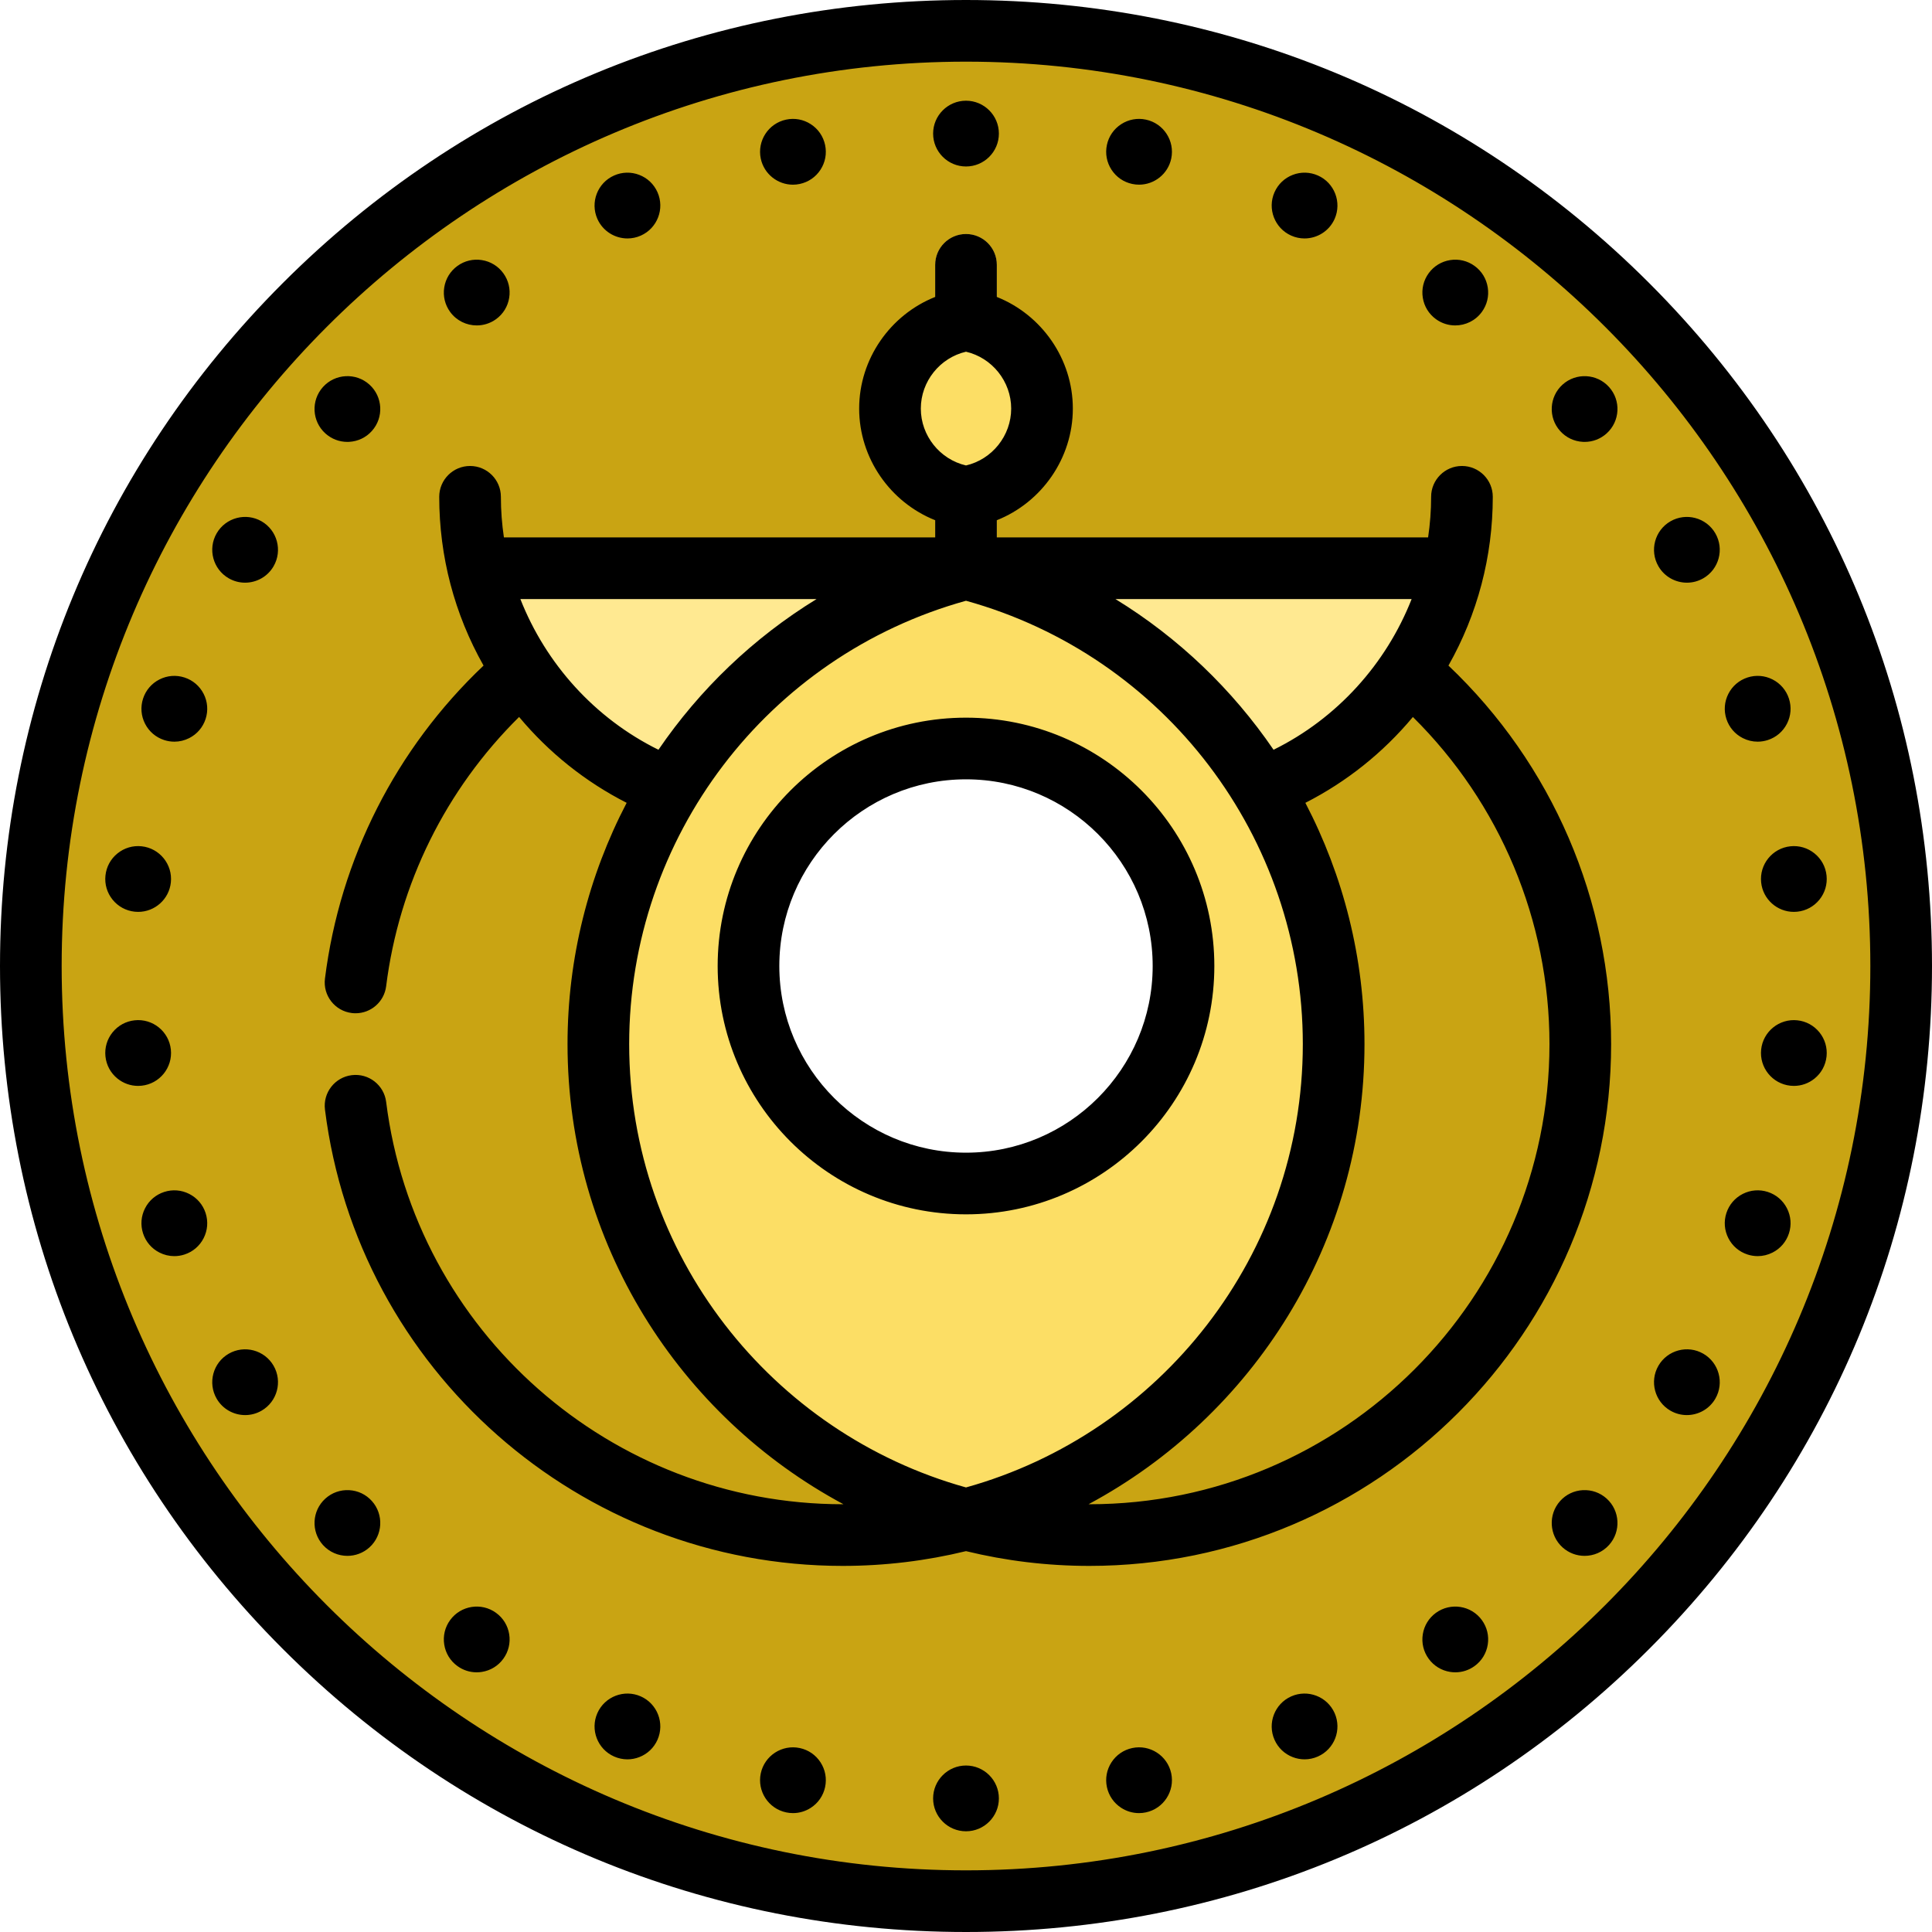
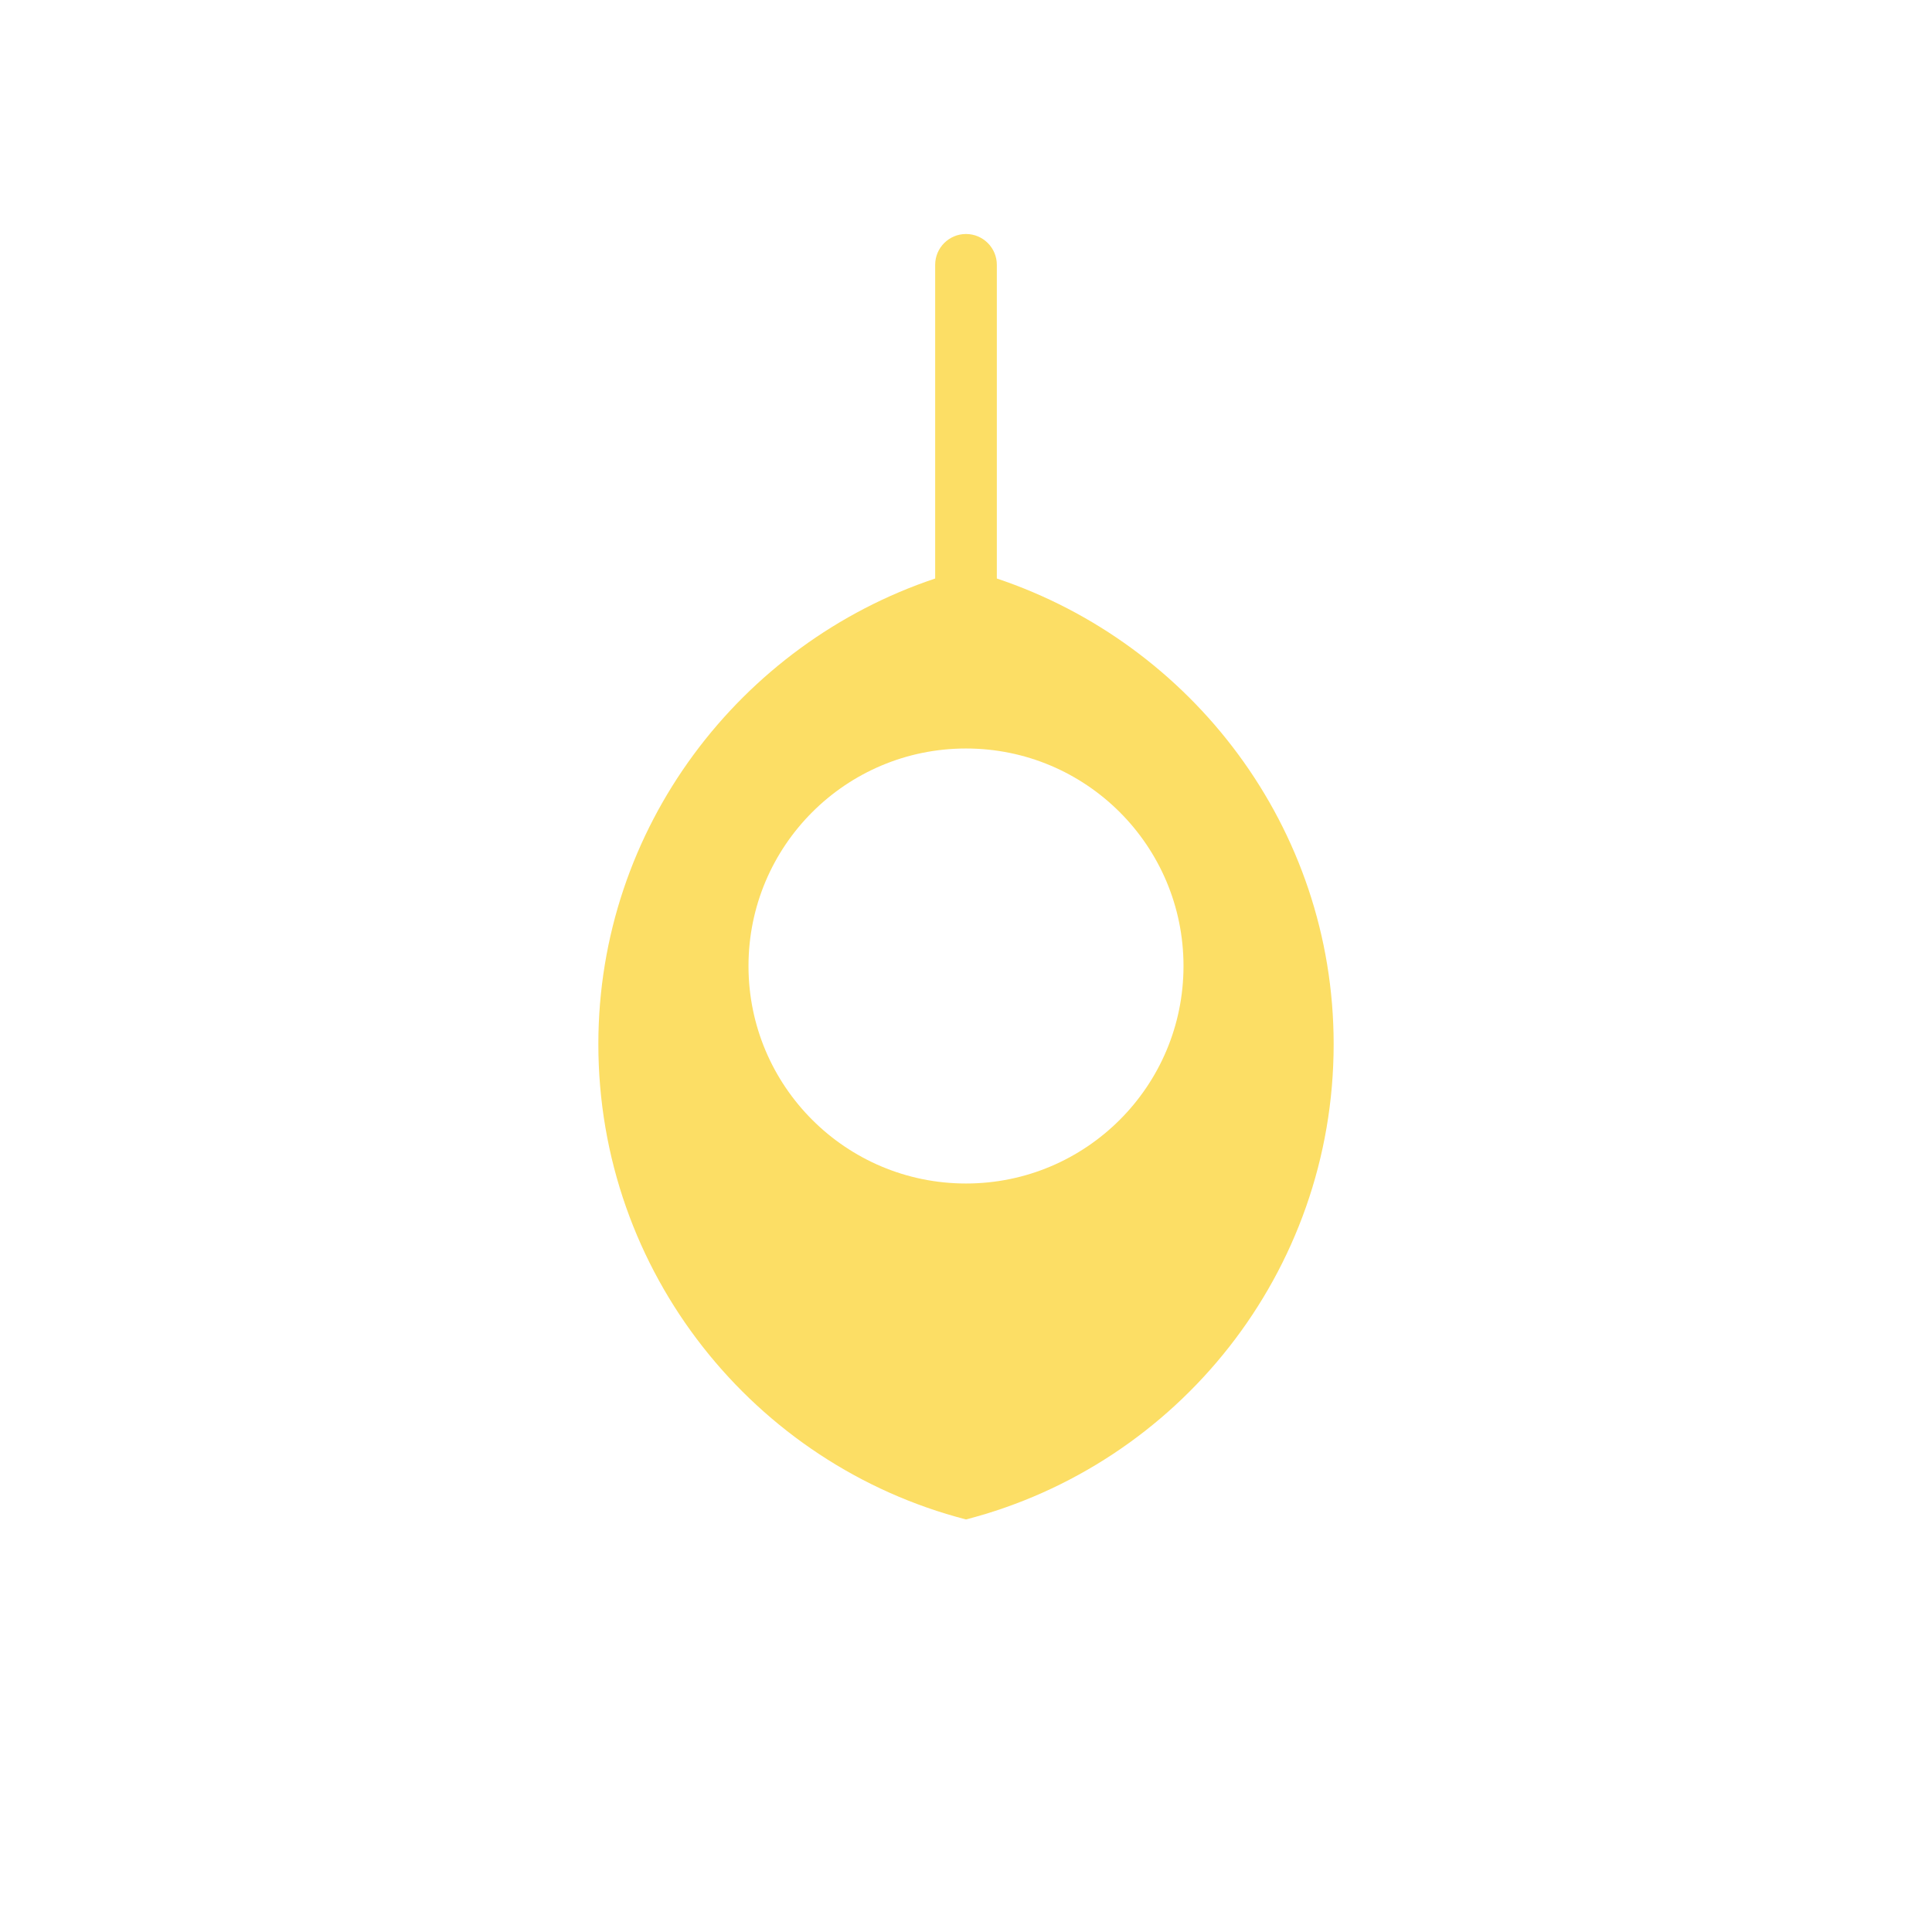
<svg xmlns="http://www.w3.org/2000/svg" height="800px" width="800px" version="1.1" id="Layer_1" viewBox="0 0 512 512" xml:space="preserve">
-   <path style="fill:#C9A413;" d="M256,8.17C119.127,8.17,8.17,119.127,8.17,256S119.127,503.83,256,503.83S503.83,392.873,503.83,256  S392.873,8.17,256,8.17z M256,324.535c-37.851,0-68.535-30.684-68.535-68.535s30.684-68.535,68.535-68.535  s68.535,30.684,68.535,68.535S293.851,324.535,256,324.535z" />
-   <path style="fill:#FFE991;" d="M384.573,150.586H127.427c0,0,3.495,16.09,14.187,31.403c10.444,14.958,19.001,20.429,35.955,26.98  c0.939,0.363,28.606,0,28.606,0c12.495-13.232,30.189-21.504,49.825-21.504s37.33,8.272,49.825,21.504c0,0,27.667,0.363,28.606,0  c16.955-6.551,28.456-16.127,38.9-31.085C384.024,162.571,384.573,150.586,384.573,150.586z" />
  <g>
-     <path style="fill:#FCDE65;" d="M256,84.898c-11.398,1.691-20.143,11.512-20.143,23.381s8.745,21.691,20.143,23.381   c11.398-1.69,20.143-11.513,20.143-23.381S267.398,86.588,256,84.898z" />
    <path style="fill:#FCDE65;" d="M264.17,153.312v-83.13c0-4.512-3.658-8.17-8.17-8.17s-8.17,3.658-8.17,8.17v83.131   c-51.639,17.274-89.261,65.975-89.261,123.385c0,60.573,41.391,111.475,97.431,125.973c56.04-14.497,97.431-65.4,97.431-125.973   C353.431,219.287,315.809,170.587,264.17,153.312z M256,313.641c-31.834,0-57.641-25.807-57.641-57.641   s25.807-57.641,57.641-57.641s57.641,25.807,57.641,57.641S287.834,313.641,256,313.641z" />
  </g>
-   <path d="M437.019,74.981C388.668,26.628,324.38,0,256,0S123.332,26.628,74.981,74.981C26.628,123.332,0,187.62,0,256  s26.628,132.668,74.981,181.019C123.332,485.372,187.62,512,256,512s132.668-26.628,181.019-74.981  C485.372,388.668,512,324.38,512,256S485.372,123.332,437.019,74.981z M256,495.66c-132.149,0-239.66-107.51-239.66-239.66  S123.851,16.34,256,16.34S495.66,123.851,495.66,256S388.149,495.66,256,495.66z M247.285,35.404c0-4.805,3.91-8.715,8.715-8.715  c4.805,0,8.715,3.91,8.715,8.715s-3.91,8.715-8.715,8.715C251.195,44.119,247.285,40.209,247.285,35.404z M201.613,42.043  c-0.995-4.709,2.015-9.34,6.705-10.341c2.278-0.486,4.61-0.056,6.564,1.215c1.954,1.27,3.296,3.225,3.779,5.505  c0.482,2.275,0.05,4.6-1.217,6.551c-1.27,1.954-3.223,3.296-5.505,3.779c-0.607,0.13-1.214,0.192-1.812,0.192  C206.113,48.943,202.485,46.134,201.613,42.043z M158.314,58.018c-1.953-4.39,0.029-9.552,4.421-11.505  c2.12-0.946,4.489-1.008,6.664-0.174c2.175,0.834,3.894,2.466,4.841,4.595c1.952,4.387-0.028,9.547-4.415,11.503  c-1.149,0.511-2.352,0.753-3.535,0.753C162.947,63.19,159.756,61.26,158.314,58.018z M119.288,82.659  c-1.372-1.887-1.924-4.193-1.558-6.493c0.365-2.301,1.606-4.32,3.491-5.688c1.879-1.364,4.184-1.917,6.484-1.551  c2.301,0.365,4.32,1.606,5.688,3.491c1.365,1.882,1.916,4.182,1.552,6.478c-0.364,2.294-1.598,4.312-3.475,5.68  c-1.55,1.123-3.345,1.665-5.124,1.665C123.647,86.243,120.989,84.999,119.288,82.659z M85.588,102.562  c3.215-3.572,8.736-3.862,12.308-0.648c0.002,0.002,0.005,0.004,0.008,0.007c3.563,3.216,3.851,8.733,0.639,12.301  c-1.551,1.729-3.692,2.751-6.02,2.874c-0.157,0.008-0.313,0.012-0.468,0.012c-2.159,0-4.213-0.788-5.827-2.245  C82.664,111.656,82.373,106.134,85.588,102.562z M72.506,150.061c-1.612,2.792-4.548,4.355-7.561,4.355  c-1.477,0-2.974-0.376-4.343-1.167c-4.161-2.403-5.592-7.744-3.189-11.906c2.404-4.161,7.744-5.593,11.906-3.189  C73.479,140.558,74.909,145.899,72.506,150.061z M53.966,183.876c1.056,2.071,1.243,4.428,0.527,6.64  c-0.724,2.227-2.265,4.028-4.34,5.084c-1.243,0.632-2.588,0.952-3.943,0.952c-0.907,0-1.817-0.143-2.705-0.431  c-2.207-0.716-4.01-2.254-5.069-4.329c-1.058-2.075-1.244-4.438-0.523-6.654c0.72-2.214,2.258-4.014,4.332-5.07  c2.071-1.055,4.427-1.241,6.639-0.526C51.102,180.258,52.907,181.797,53.966,183.876z M29.842,238.428  c-1.466-1.809-2.14-4.081-1.897-6.397c0.247-2.324,1.378-4.401,3.183-5.863c1.813-1.466,4.086-2.141,6.407-1.892  c4.772,0.509,8.245,4.801,7.744,9.577c-0.47,4.471-4.26,7.805-8.66,7.805c-0.303,0-0.609-0.015-0.916-0.048  C33.389,241.365,31.307,240.236,29.842,238.428z M37.523,287.725c-0.312,0.033-0.623,0.049-0.932,0.049  c-1.98,0-3.894-0.674-5.462-1.943c-1.806-1.462-2.936-3.54-3.182-5.851c-0.245-2.329,0.429-4.6,1.894-6.409  c1.465-1.808,3.547-2.938,5.861-3.181c4.784-0.507,9.075,2.978,9.578,7.757C45.782,282.928,42.302,287.224,37.523,287.725z   M54.489,321.473c0.719,2.224,0.532,4.582-0.523,6.653c-1.059,2.077-2.863,3.617-5.082,4.335c-0.88,0.287-1.787,0.428-2.69,0.428  c-1.355,0-2.704-0.32-3.949-0.954c-2.073-1.057-3.611-2.857-4.332-5.07c-0.72-2.216-0.535-4.579,0.523-6.654  c1.057-2.073,2.857-3.61,5.069-4.329c2.215-0.719,4.574-0.534,6.648,0.521C52.228,317.457,53.769,319.258,54.489,321.473z   M72.506,361.939c2.403,4.161,0.973,9.502-3.189,11.906c-1.369,0.791-2.866,1.167-4.343,1.167c-3.014,0-5.949-1.562-7.561-4.355  c-2.403-4.161-0.973-9.503,3.189-11.906C64.763,356.348,70.102,357.778,72.506,361.939z M98.549,397.785  c3.204,3.56,2.917,9.078-0.646,12.295c-1.667,1.5-3.756,2.239-5.836,2.239c-2.386,0-4.762-0.972-6.48-2.88  c-3.213-3.569-2.925-9.084,0.639-12.3l0,0c1.73-1.562,3.964-2.351,6.295-2.232C94.852,395.027,96.991,396.049,98.549,397.785z   M134.945,433.102c0.365,2.303-0.191,4.61-1.564,6.495c-1.355,1.869-3.375,3.109-5.676,3.475c-0.463,0.074-0.927,0.11-1.387,0.11  c-1.825,0-3.598-0.572-5.104-1.666c-1.879-1.362-3.119-3.381-3.485-5.682c-0.366-2.301,0.186-4.606,1.556-6.49  c0,0,0.001-0.001,0.002-0.002c2.821-3.881,8.276-4.749,12.165-1.93C133.347,428.79,134.581,430.808,134.945,433.102z   M174.238,461.067c-0.947,2.129-2.667,3.76-4.841,4.595c-1.014,0.389-2.07,0.583-3.124,0.583c-1.206,0-2.41-0.254-3.544-0.759  c-4.385-1.951-6.368-7.111-4.415-11.503c1.952-4.391,7.117-6.374,11.505-4.421C174.21,451.519,176.19,456.679,174.238,461.067z   M217.444,467.028c1.269,1.954,1.701,4.286,1.215,6.565c-0.479,2.267-1.821,4.221-3.776,5.491c-1.43,0.929-3.063,1.409-4.729,1.409  c-0.61,0-1.226-0.064-1.836-0.195c-4.691-1.001-7.7-5.632-6.709-10.325c0.001-0.005,0.002-0.011,0.003-0.016  c1.002-4.699,5.64-7.709,10.341-6.705C214.22,463.731,216.174,465.074,217.444,467.028z M264.715,476.596  c0,4.805-3.91,8.715-8.715,8.715c-4.805,0-8.715-3.91-8.715-8.715s3.91-8.715,8.715-8.715  C260.805,467.881,264.715,471.791,264.715,476.596z M310.387,469.957c0.995,4.709-2.015,9.34-6.705,10.341  c-0.611,0.131-1.226,0.195-1.836,0.195c-1.667,0-3.299-0.479-4.729-1.409c-1.954-1.27-3.296-3.225-3.779-5.505  c-0.481-2.275-0.05-4.601,1.217-6.551c1.27-1.954,3.223-3.296,5.505-3.779C304.742,462.25,309.384,465.257,310.387,469.957z   M353.686,453.982c1.953,4.39-0.029,9.552-4.421,11.505c-1.131,0.504-2.332,0.757-3.538,0.757c-1.054,0-2.111-0.194-3.125-0.583  c-2.175-0.834-3.894-2.466-4.841-4.595c-1.952-4.387,0.028-9.547,4.415-11.503C346.574,447.608,351.733,449.592,353.686,453.982z   M392.712,429.341c1.372,1.887,1.924,4.193,1.558,6.493c-0.365,2.301-1.606,4.32-3.491,5.688c-1.499,1.089-3.271,1.661-5.096,1.661  c-0.461,0-0.924-0.036-1.388-0.11c-2.301-0.365-4.32-1.606-5.688-3.491c-1.365-1.882-1.916-4.182-1.552-6.478  c0.364-2.294,1.598-4.312,3.475-5.68C384.434,424.594,389.891,425.46,392.712,429.341z M426.412,409.438  c-1.718,1.909-4.096,2.881-6.482,2.881c-2.078,0-4.162-0.736-5.826-2.233c-0.002-0.002-0.005-0.004-0.008-0.007  c-3.563-3.216-3.851-8.735-0.639-12.301c1.551-1.728,3.692-2.751,6.02-2.874c2.328-0.115,4.564,0.671,6.295,2.232  C429.336,400.344,429.627,405.866,426.412,409.438z M454.588,370.656c-1.612,2.792-4.548,4.355-7.561,4.355  c-1.477,0-2.974-0.376-4.343-1.167c-4.161-2.403-5.592-7.744-3.189-11.906c2.403-4.16,7.743-5.593,11.906-3.189  C455.561,361.154,456.992,366.495,454.588,370.656z M473.563,320.209c1.058,2.075,1.244,4.438,0.523,6.654  c-0.72,2.214-2.258,4.014-4.332,5.07c-1.244,0.633-2.59,0.953-3.947,0.953c-0.902,0-1.808-0.142-2.692-0.428  c-2.219-0.718-4.023-2.257-5.082-4.335c-1.056-2.071-1.243-4.428-0.527-6.64c0.724-2.227,2.265-4.028,4.34-5.084  c2.074-1.055,4.436-1.239,6.648-0.521C470.702,316.596,472.505,318.134,473.563,320.209z M484.055,279.968  c-0.247,2.324-1.378,4.401-3.183,5.863c-1.566,1.268-3.478,1.942-5.466,1.942c-0.312,0-0.625-0.016-0.94-0.05  c-4.772-0.509-8.245-4.801-7.744-9.577c0.501-4.779,4.803-8.257,9.578-7.757c2.314,0.243,4.396,1.373,5.861,3.181  C483.624,275.382,484.298,277.652,484.055,279.968z M474.477,224.275c2.304-0.245,4.582,0.426,6.395,1.893  c1.806,1.462,2.936,3.54,3.182,5.851c0.245,2.329-0.429,4.6-1.894,6.409c-1.465,1.808-3.547,2.938-5.861,3.181  c-0.308,0.033-0.613,0.048-0.916,0.048c-4.401,0-8.192-3.333-8.66-7.805C466.218,229.072,469.698,224.776,474.477,224.275z   M457.511,190.527c-0.719-2.224-0.532-4.582,0.523-6.653c1.059-2.077,2.863-3.617,5.082-4.335c2.202-0.715,4.563-0.531,6.639,0.526  c2.073,1.057,3.611,2.857,4.332,5.07c0.72,2.216,0.535,4.579-0.523,6.654c-1.057,2.073-2.857,3.61-5.069,4.329  c-0.887,0.289-1.799,0.431-2.705,0.431c-1.355,0-2.701-0.319-3.943-0.952C459.772,194.543,458.231,192.742,457.511,190.527z   M454.588,141.344c2.403,4.161,0.973,9.502-3.189,11.906c-1.369,0.791-2.866,1.167-4.343,1.167c-3.014,0-5.949-1.562-7.561-4.355  c-2.403-4.161-0.973-9.503,3.189-11.906S452.184,137.182,454.588,141.344z M413.451,114.215c-3.204-3.56-2.917-9.078,0.646-12.293  c3.58-3.221,9.101-2.93,12.315,0.641c3.213,3.569,2.925,9.084-0.639,12.3l0,0c-1.614,1.456-3.669,2.245-5.827,2.245  c-0.156,0-0.312-0.004-0.468-0.012C417.148,116.973,415.009,115.951,413.451,114.215z M377.055,78.898  c-0.365-2.303,0.191-4.61,1.564-6.495c1.355-1.869,3.375-3.109,5.676-3.475c2.301-0.367,4.606,0.186,6.49,1.556  c1.879,1.362,3.119,3.381,3.485,5.682c0.366,2.301-0.186,4.606-1.556,6.49c0,0-0.001,0.001-0.002,0.002  c-1.703,2.341-4.364,3.586-7.061,3.586c-1.772,0-3.561-0.538-5.103-1.656C378.653,83.21,377.419,81.192,377.055,78.898z   M337.762,50.933c0.947-2.129,2.667-3.76,4.841-4.595c2.173-0.833,4.543-0.77,6.669,0.178c4.385,1.951,6.368,7.111,4.415,11.503  c-1.442,3.243-4.635,5.172-7.975,5.172c-1.182,0-2.382-0.242-3.53-0.752C337.79,60.481,335.81,55.321,337.762,50.933z   M294.556,44.972c-1.269-1.954-1.701-4.286-1.215-6.564c0.479-2.267,1.821-4.221,3.776-5.491c1.953-1.269,4.286-1.702,6.564-1.215  c4.691,1.001,7.7,5.632,6.709,10.325c-0.001,0.005-0.002,0.011-0.003,0.016c-0.873,4.089-4.498,6.898-8.521,6.898  c-0.6,0-1.209-0.062-1.82-0.193C297.78,48.269,295.826,46.926,294.556,44.972z M256,190.188c-36.289,0-65.812,29.524-65.812,65.812  c0,36.289,29.523,65.812,65.812,65.812s65.812-29.523,65.812-65.812S292.289,190.188,256,190.188z M256,305.471  c-27.279,0-49.471-22.192-49.471-49.471s22.192-49.471,49.471-49.471c27.279,0,49.471,22.192,49.471,49.471  C305.471,283.279,283.279,305.471,256,305.471z M426.963,276.698c0-38.068-15.631-74.236-43.108-100.312  c7.697-13.601,11.747-28.896,11.747-44.727c0-4.512-3.658-8.17-8.17-8.17c-4.512,0-8.17,3.658-8.17,8.17  c0,3.631-0.278,7.222-0.801,10.756H264.17v-4.551c11.861-4.718,20.143-16.399,20.143-29.586s-8.284-24.869-20.143-29.586v-8.511  c0-4.512-3.658-8.17-8.17-8.17s-8.17,3.658-8.17,8.17v8.511c-11.861,4.717-20.143,16.399-20.143,29.586s8.284,24.869,20.143,29.586  v4.551h-114.29c-0.523-3.533-0.801-7.126-0.801-10.756c0-4.512-3.658-8.17-8.17-8.17c-4.512,0-8.17,3.658-8.17,8.17  c0,15.83,4.048,31.124,11.745,44.725c-23.203,22.005-38.049,51.201-42.028,82.955c-0.561,4.477,2.613,8.561,7.091,9.123  c0.345,0.044,0.687,0.064,1.026,0.064c4.06,0,7.579-3.023,8.097-7.155c3.401-27.147,15.819-52.18,35.235-71.37  c7.898,9.465,17.561,17.18,28.503,22.757c-10.057,19.277-15.669,41.091-15.669,63.939c0,52.704,29.642,98.61,73.127,121.94  c-0.069,0-0.136,0.002-0.205,0.002c-61.359,0-113.374-45.836-120.989-106.618c-0.561-4.476-4.639-7.653-9.123-7.091  c-4.477,0.561-7.652,4.645-7.091,9.123c8.635,68.939,67.62,120.926,137.201,120.926c11.256,0,22.198-1.362,32.681-3.912  c10.483,2.55,21.424,3.912,32.681,3.912C364.931,414.98,426.963,352.948,426.963,276.698z M337.505,198.694  c-10.925-15.999-25.168-29.671-41.904-39.938h78.495C367.346,175.924,354.367,190.374,337.505,198.694z M256,93.207  c6.904,1.599,11.973,7.874,11.973,15.071c0,7.197-5.068,13.473-11.973,15.072c-6.905-1.599-11.973-7.875-11.973-15.072  C244.027,101.081,249.096,94.806,256,93.207z M137.904,158.756H216.4c-16.737,10.267-30.979,23.939-41.904,39.938  C157.633,190.374,144.654,175.924,137.904,158.756z M166.739,276.698c0-54.832,36.627-102.892,89.261-117.492  c52.636,14.599,89.261,62.66,89.261,117.492c0,55.922-37.842,103.168-89.261,117.489C204.58,379.866,166.739,332.62,166.739,276.698  z M288.681,398.64c-0.069,0-0.136-0.002-0.205-0.002c43.484-23.33,73.127-69.235,73.127-121.94c0-22.849-5.612-44.662-15.669-63.939  c10.939-5.573,20.6-13.287,28.496-22.749c23.098,22.849,36.195,53.972,36.195,86.688C410.623,343.938,355.921,398.64,288.681,398.64  z" />
</svg>